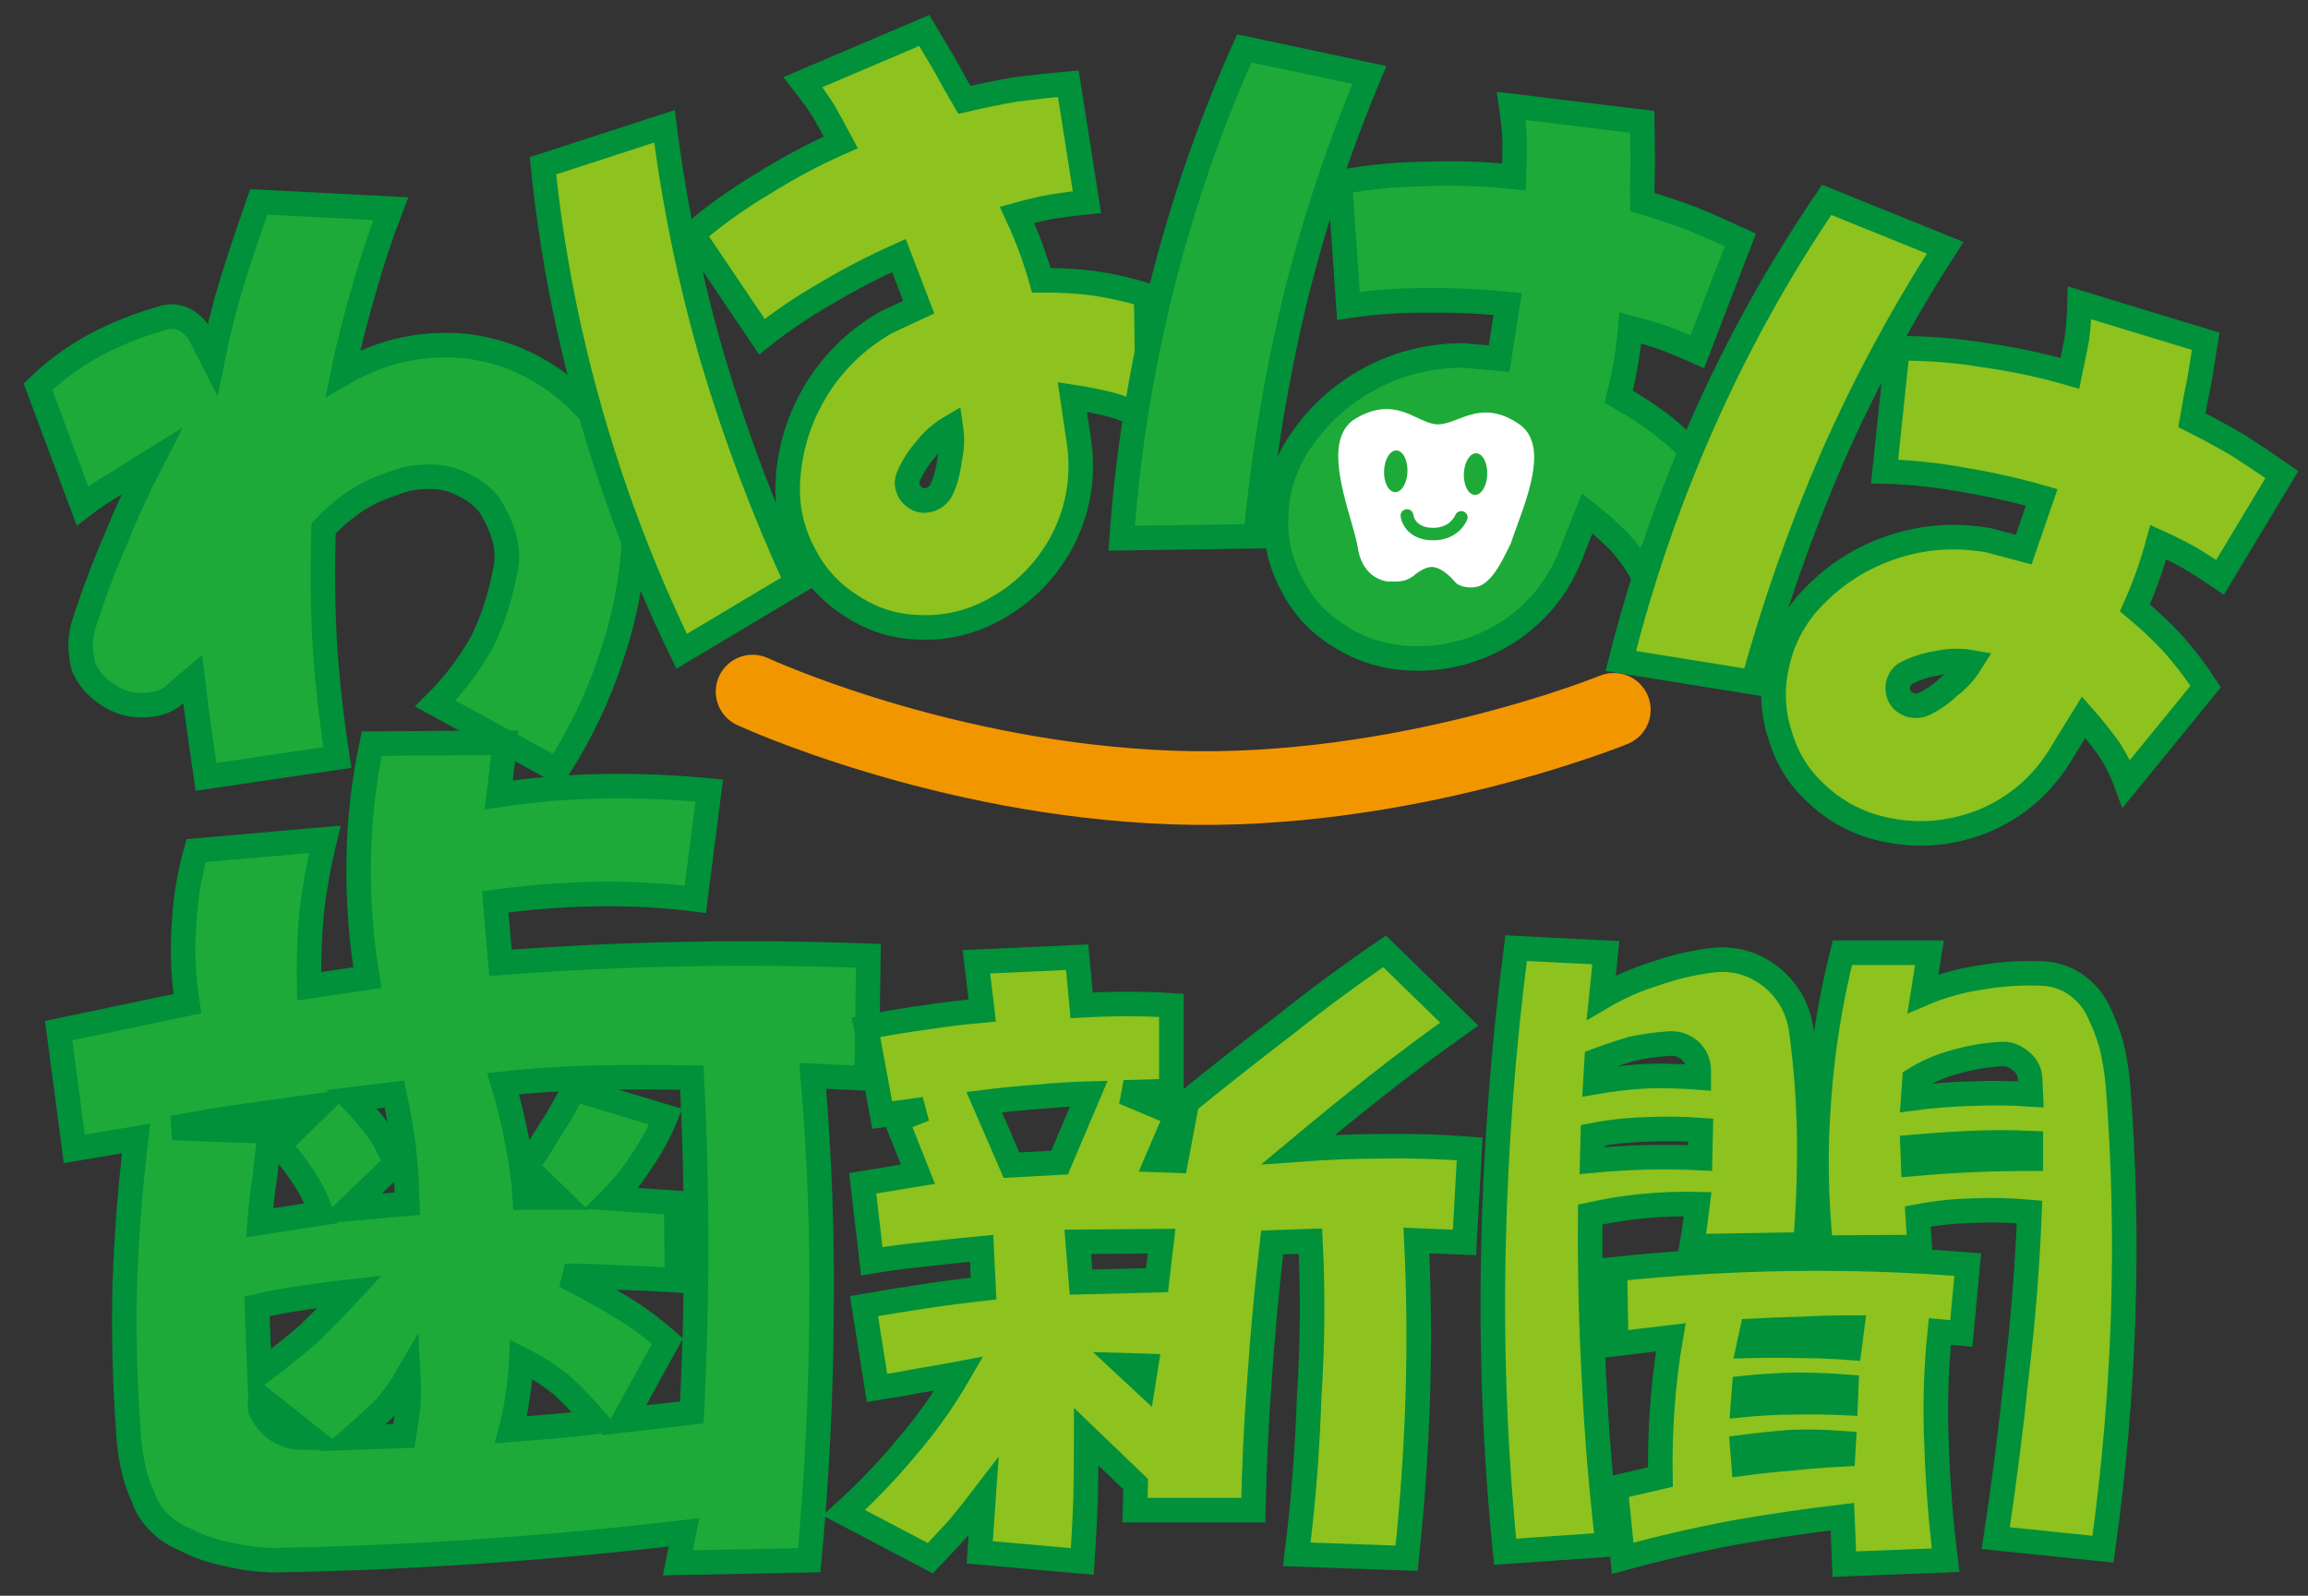
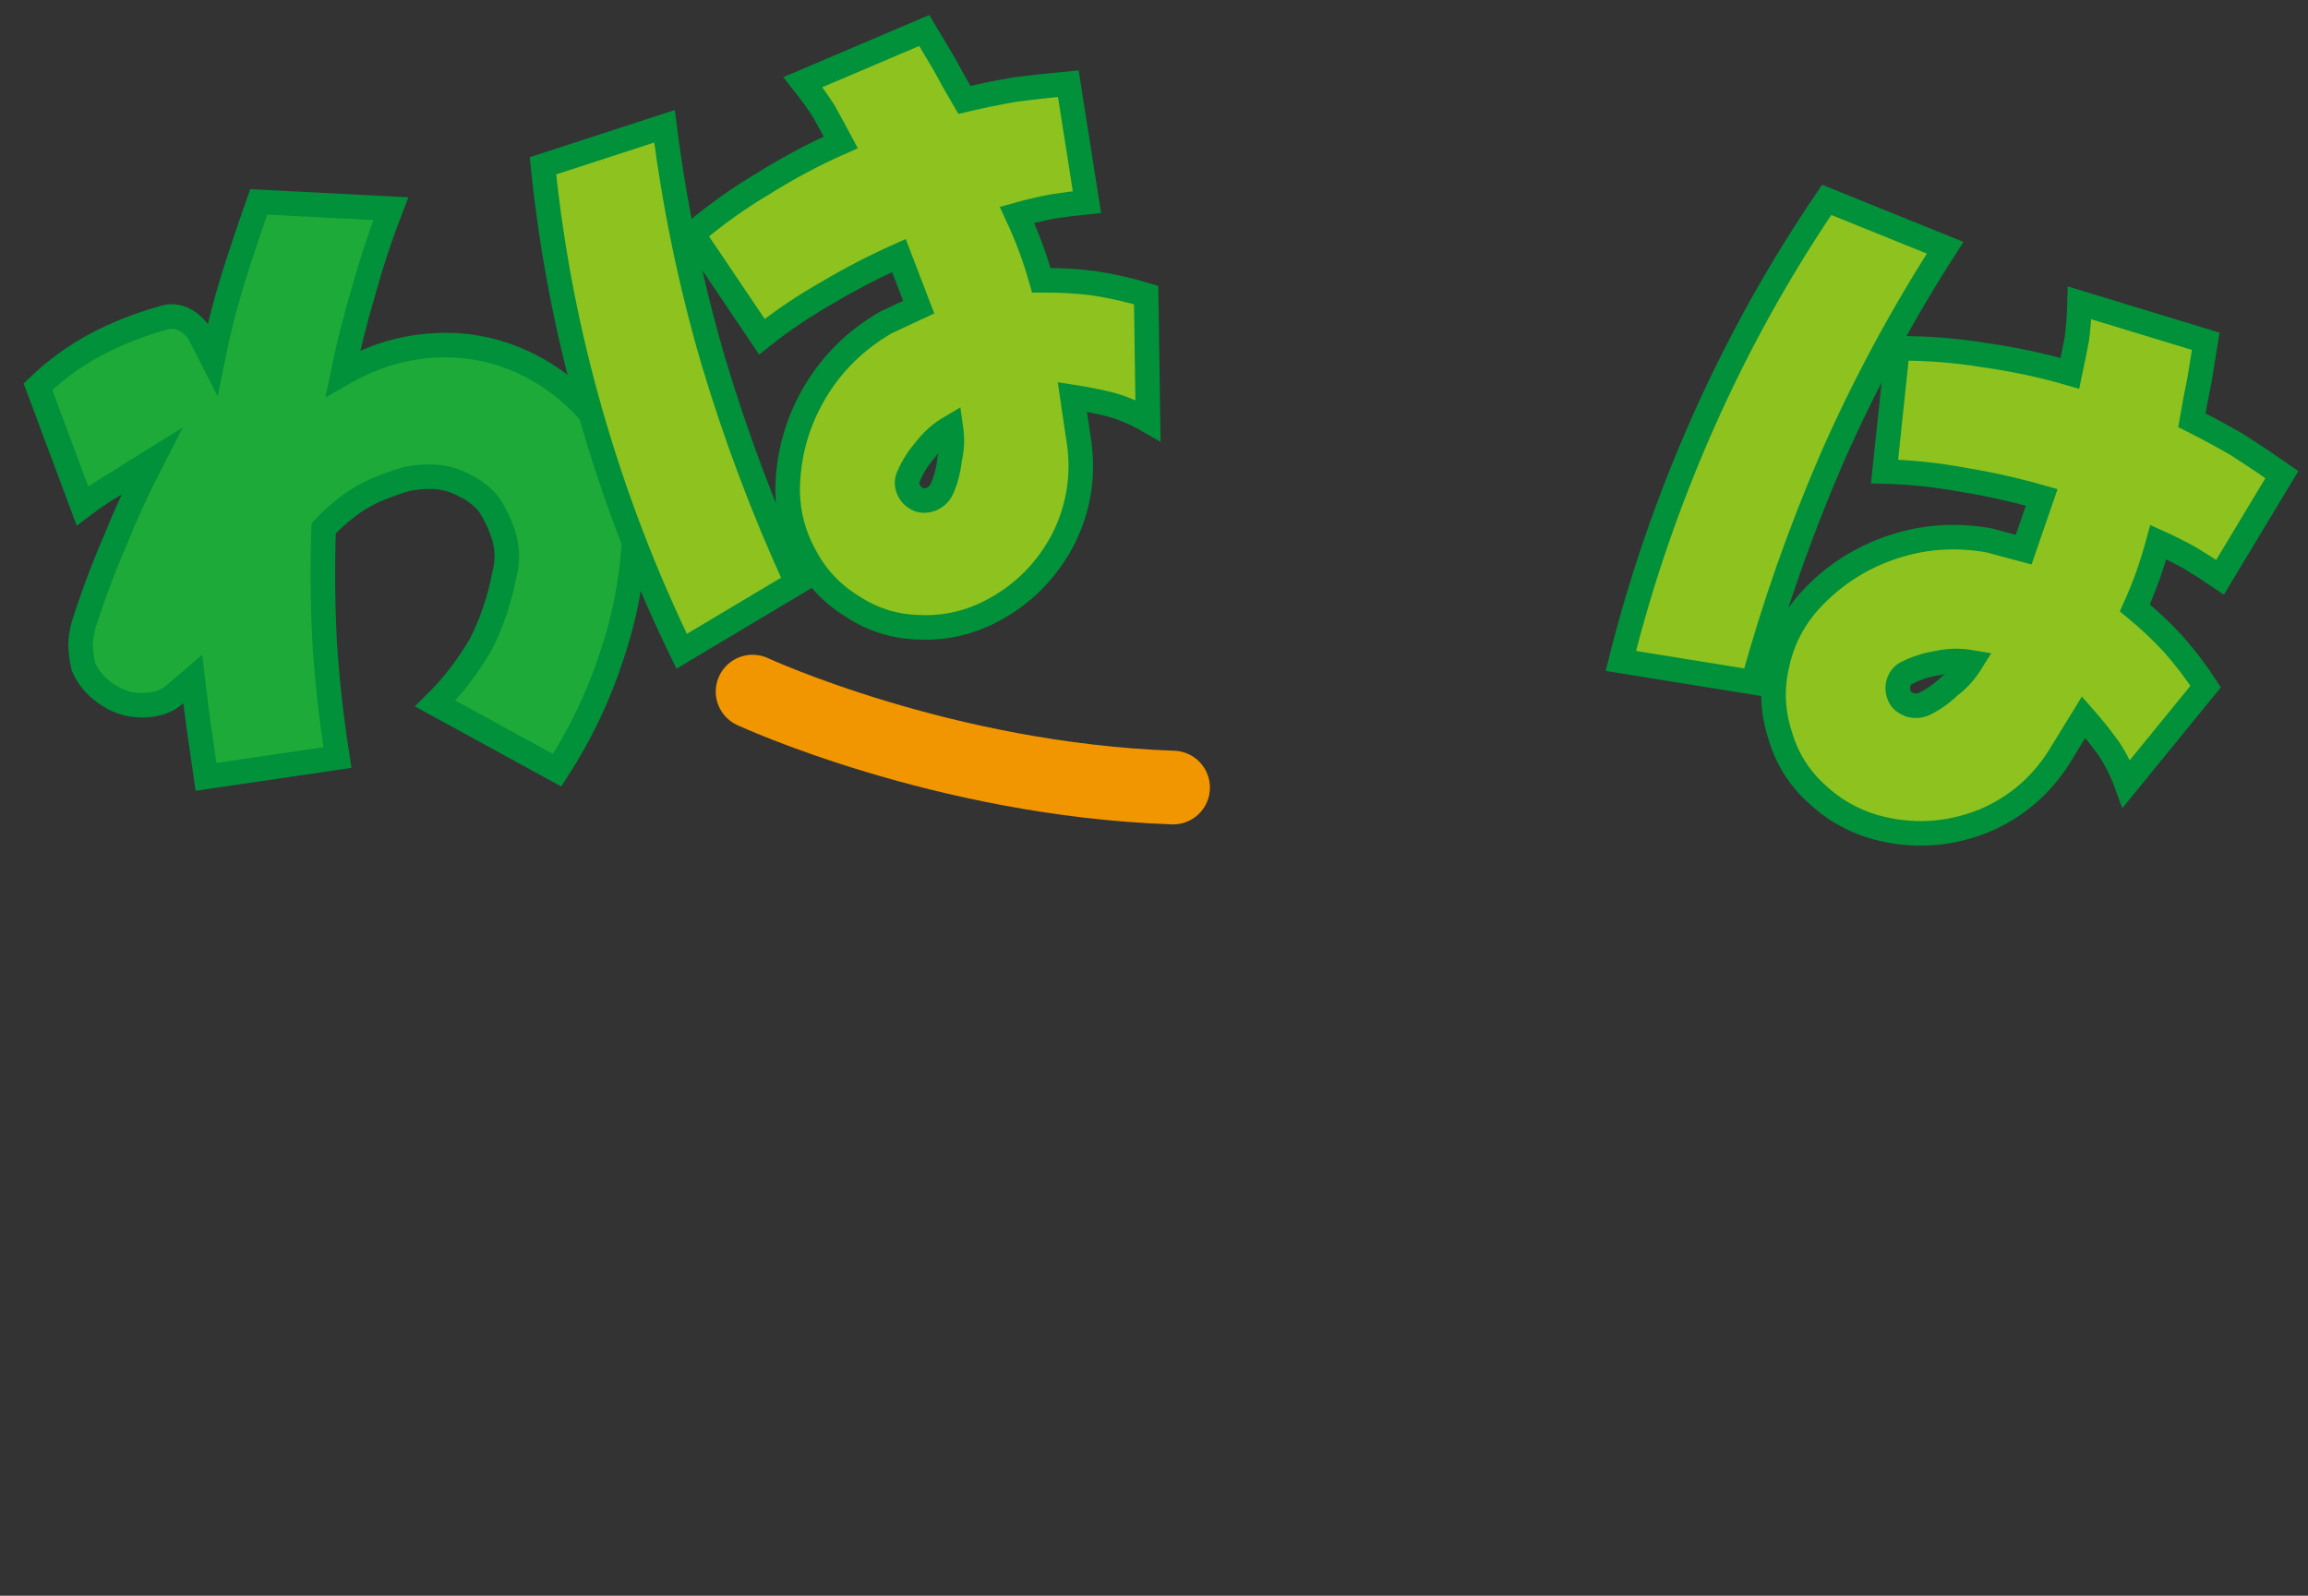
<svg xmlns="http://www.w3.org/2000/svg" width="94" height="65" viewBox="0 0 94 65" fill="none">
  <rect x="0" y="0" width="94" height="65" fill="#333333" stroke="none" />
-   <path d="M30.651 28.171C30.651 28.171 38.38 31.752 47.778 32.08C57.177 32.408 65.727 28.913 65.727 28.913" stroke="#F29600" stroke-width="3" stroke-linecap="round" />
+   <path d="M30.651 28.171C30.651 28.171 38.38 31.752 47.778 32.08" stroke="#F29600" stroke-width="3" stroke-linecap="round" />
  <path d="M14.822 11.807C14.486 12.939 14.199 14.073 13.963 15.209C14.548 14.874 15.148 14.609 15.767 14.413C16.405 14.219 17.06 14.103 17.732 14.068C18.838 14.008 19.908 14.184 20.939 14.594C21.99 15.026 22.905 15.639 23.686 16.436C24.391 17.151 24.924 17.979 25.286 18.919C25.687 19.88 25.87 20.853 25.835 21.838C25.756 23.532 25.442 25.178 24.893 26.777C24.364 28.395 23.628 29.928 22.691 31.375L17.725 28.657C18.44 27.953 19.061 27.145 19.586 26.237C20.03 25.364 20.349 24.419 20.544 23.399C20.679 22.911 20.677 22.409 20.537 21.89C20.395 21.411 20.184 20.959 19.903 20.536C19.638 20.211 19.302 19.953 18.895 19.761C18.508 19.551 18.087 19.437 17.634 19.421C17.298 19.41 16.953 19.437 16.596 19.503C16.278 19.591 15.938 19.708 15.577 19.852C15.137 20.015 14.706 20.247 14.281 20.547C13.875 20.848 13.509 21.171 13.182 21.515C13.127 23.072 13.141 24.641 13.225 26.221C13.328 27.764 13.502 29.308 13.744 30.856L8.389 31.645C8.294 30.991 8.198 30.327 8.104 29.652C8.009 28.979 7.923 28.314 7.847 27.661L7.116 28.286C6.973 28.42 6.801 28.522 6.601 28.593C6.402 28.666 6.193 28.708 5.976 28.72C5.422 28.76 4.913 28.634 4.45 28.341C3.949 28.027 3.597 27.63 3.396 27.15C3.328 26.852 3.289 26.555 3.28 26.258C3.289 26.002 3.328 25.747 3.395 25.493C3.772 24.303 4.197 23.164 4.669 22.075C5.122 20.947 5.625 19.85 6.175 18.784C5.691 19.083 5.217 19.382 4.753 19.681C4.269 19.96 3.804 20.27 3.359 20.609L1.546 15.752C2.26 15.066 3.049 14.492 3.915 14.029C4.758 13.585 5.649 13.231 6.586 12.968C6.885 12.861 7.181 12.871 7.472 12.999C7.724 13.127 7.935 13.311 8.104 13.554L8.657 14.639C8.873 13.561 9.148 12.476 9.482 11.383C9.814 10.329 10.167 9.276 10.539 8.224L15.916 8.5C15.501 9.571 15.138 10.674 14.822 11.807Z" fill="#1EAA39" stroke="#00913A" />
  <path d="M29.04 14.672C29.964 17.772 31.101 20.792 32.451 23.732L27.762 26.53C26.258 23.433 25.03 20.225 24.076 16.905C23.116 13.569 22.462 10.185 22.114 6.753L27.064 5.144C27.476 8.391 28.134 11.566 29.04 14.672ZM37.643 1.241C37.915 1.692 38.188 2.152 38.465 2.621C38.73 3.117 39 3.599 39.277 4.068C39.971 3.905 40.66 3.764 41.347 3.645C42.084 3.55 42.805 3.472 43.51 3.408L44.269 8.231C43.806 8.277 43.329 8.339 42.836 8.417C42.368 8.506 41.896 8.619 41.421 8.752C41.63 9.202 41.814 9.641 41.972 10.065C42.131 10.491 42.277 10.941 42.411 11.416C43.135 11.41 43.842 11.449 44.533 11.535C45.274 11.647 45.989 11.808 46.681 12.018L46.755 17.126C46.27 16.847 45.776 16.635 45.271 16.488C44.73 16.353 44.199 16.247 43.674 16.167L43.906 17.74C44.175 19.27 43.958 20.709 43.256 22.056C42.516 23.416 41.442 24.418 40.035 25.062C39.166 25.447 38.254 25.61 37.3 25.546C36.352 25.501 35.482 25.215 34.688 24.685C33.856 24.168 33.22 23.483 32.777 22.631C32.328 21.825 32.094 20.947 32.077 19.999C32.088 18.564 32.453 17.233 33.173 16.004C33.88 14.8 34.855 13.842 36.095 13.127L37.417 12.511L36.611 10.409C35.597 10.863 34.63 11.364 33.709 11.912C32.763 12.448 31.871 13.048 31.03 13.716L28.21 9.533C29.12 8.76 30.079 8.075 31.087 7.478C32.121 6.831 33.172 6.271 34.243 5.799C34.027 5.393 33.797 4.971 33.551 4.532C33.298 4.137 33.015 3.743 32.7 3.347L37.643 1.241ZM37.711 18.291C37.408 18.638 37.175 19.005 37.01 19.389C36.922 19.563 36.92 19.751 37.006 19.951C37.086 20.133 37.221 20.264 37.415 20.347C37.557 20.404 37.722 20.403 37.91 20.341C38.109 20.256 38.254 20.126 38.343 19.952C38.514 19.585 38.627 19.165 38.679 18.692C38.776 18.288 38.792 17.858 38.726 17.402C38.327 17.636 37.987 17.932 37.711 18.291Z" fill="#8DC21F" stroke="#00913A" />
-   <path d="M52.719 12.292C51.97 15.439 51.444 18.623 51.142 21.844L45.683 21.923C45.929 18.488 46.469 15.096 47.302 11.745C48.14 8.375 49.266 5.117 50.679 1.971L55.771 3.054C54.505 6.071 53.488 9.15 52.719 12.292ZM66.886 4.962C66.895 5.489 66.901 6.024 66.907 6.57C66.888 7.13 66.881 7.682 66.886 8.228C67.568 8.434 68.236 8.657 68.891 8.897C69.576 9.183 70.239 9.476 70.882 9.773L69.128 14.329C68.704 14.137 68.259 13.954 67.795 13.773C67.343 13.617 66.879 13.478 66.401 13.356C66.356 13.851 66.297 14.321 66.222 14.769C66.146 15.216 66.048 15.68 65.927 16.158C66.555 16.514 67.149 16.901 67.704 17.322C68.29 17.789 68.83 18.287 69.322 18.814L66.832 23.275C66.552 22.791 66.23 22.36 65.867 21.981C65.466 21.594 65.058 21.235 64.644 20.904L64.058 22.382C63.526 23.842 62.619 24.98 61.337 25.795C60.017 26.603 58.586 26.934 57.045 26.788C56.099 26.687 55.228 26.371 54.435 25.839C53.636 25.326 53.026 24.643 52.602 23.788C52.142 22.923 51.932 22.011 51.974 21.054C51.99 20.13 52.226 19.253 52.685 18.423C53.411 17.186 54.394 16.216 55.632 15.512C56.845 14.823 58.169 14.479 59.599 14.48L61.055 14.608L61.406 12.385C60.301 12.271 59.213 12.221 58.142 12.236C57.055 12.227 55.982 12.301 54.92 12.458L54.569 7.424C55.743 7.21 56.916 7.097 58.089 7.085C59.306 7.041 60.497 7.082 61.66 7.208C61.677 6.748 61.688 6.268 61.695 5.765C61.673 5.297 61.625 4.813 61.55 4.314L66.886 4.962Z" fill="#1EAA39" stroke="#00913A" />
  <path d="M74.614 18.658C73.328 21.628 72.258 24.672 71.402 27.792L66.012 26.922C66.851 23.582 67.971 20.336 69.374 17.18C70.783 14.007 72.457 10.994 74.397 8.141L79.223 10.091C77.453 12.842 75.916 15.698 74.614 18.658ZM89.836 13.901C89.755 14.421 89.669 14.949 89.579 15.487C89.463 16.036 89.361 16.579 89.271 17.117C89.907 17.437 90.526 17.773 91.129 18.122C91.753 18.524 92.357 18.927 92.937 19.331L90.419 23.513C90.035 23.251 89.629 22.993 89.202 22.735C88.785 22.503 88.352 22.285 87.903 22.082C87.773 22.561 87.632 23.014 87.48 23.443C87.329 23.871 87.151 24.309 86.949 24.759C87.507 25.219 88.023 25.704 88.497 26.215C88.993 26.776 89.439 27.36 89.832 27.966L86.605 31.925C86.413 31.401 86.171 30.921 85.88 30.484C85.552 30.033 85.213 29.609 84.863 29.212L84.029 30.567C83.252 31.911 82.161 32.874 80.757 33.455C79.316 34.021 77.85 34.098 76.358 33.687C75.443 33.424 74.641 32.961 73.951 32.3C73.254 31.657 72.771 30.877 72.504 29.961C72.199 29.03 72.151 28.096 72.359 27.16C72.534 26.253 72.92 25.43 73.516 24.692C74.446 23.6 75.583 22.815 76.924 22.337C78.24 21.869 79.602 21.76 81.011 22.011L82.421 22.388L83.154 20.261C82.085 19.957 81.022 19.718 79.966 19.546C78.897 19.348 77.826 19.235 76.754 19.206L77.282 14.188C78.476 14.182 79.651 14.273 80.806 14.463C82.014 14.634 83.179 14.88 84.303 15.207C84.399 14.756 84.494 14.285 84.588 13.791C84.648 13.326 84.684 12.84 84.697 12.336L89.836 13.901ZM78.928 27.006C78.474 27.077 78.06 27.208 77.686 27.396C77.506 27.473 77.385 27.615 77.321 27.823C77.266 28.014 77.286 28.203 77.38 28.389C77.453 28.525 77.581 28.63 77.764 28.703C77.972 28.766 78.167 28.76 78.346 28.684C78.713 28.513 79.069 28.264 79.414 27.935C79.749 27.686 80.036 27.368 80.28 26.977C79.822 26.899 79.371 26.908 78.928 27.006Z" fill="#8DC21F" stroke="#00913A" />
-   <path d="M55.284 22.214C55.443 23.466 56.291 23.69 56.601 23.689C56.904 23.687 57.214 23.72 57.559 23.465C57.846 23.218 58.123 23.087 58.336 23.095C58.6 23.104 58.941 23.327 59.272 23.718C59.45 23.923 60.014 24.02 60.361 23.819C60.879 23.521 61.203 22.794 61.529 22.146C61.602 21.921 61.692 21.674 61.789 21.409C62.304 19.993 63.012 18.057 61.868 17.275C61.427 16.973 61.005 16.818 60.581 16.803C60.118 16.787 59.718 16.941 59.366 17.077C59.076 17.188 58.803 17.294 58.54 17.285C58.277 17.276 58.011 17.151 57.731 17.02C57.389 16.86 57.001 16.679 56.537 16.663C56.114 16.648 55.682 16.772 55.221 17.043C54.026 17.743 54.595 19.725 55.011 21.172C55.123 21.562 55.224 21.916 55.284 22.214ZM60.126 18.463C60.388 18.472 60.589 18.859 60.572 19.328C60.556 19.796 60.33 20.169 60.066 20.16C59.803 20.15 59.603 19.763 59.62 19.295C59.636 18.826 59.863 18.454 60.126 18.463ZM57.563 20.969C57.57 21.024 57.648 21.476 58.318 21.5C59.055 21.526 59.267 20.991 59.27 20.984C59.32 20.852 59.47 20.786 59.605 20.835C59.739 20.884 59.807 21.031 59.757 21.163C59.744 21.199 59.408 22.047 58.3 22.008C57.383 21.976 57.078 21.348 57.044 21.022C57.031 20.881 57.136 20.758 57.279 20.743C57.421 20.73 57.547 20.831 57.563 20.969ZM56.876 18.349C57.139 18.358 57.34 18.746 57.323 19.214C57.307 19.683 57.081 20.055 56.817 20.046C56.553 20.037 56.353 19.65 56.37 19.181C56.386 18.712 56.612 18.34 56.876 18.349Z" fill="white" />
-   <path d="M7.632 40.882C7.466 39.844 7.42 38.793 7.49 37.73C7.537 36.691 7.702 35.664 7.986 34.649L13.228 34.188C12.991 35.156 12.815 36.136 12.697 37.127C12.602 38.144 12.567 39.159 12.59 40.174L14.964 39.82C14.703 38.261 14.585 36.667 14.61 35.038C14.633 33.431 14.81 31.85 15.141 30.291L20.561 30.255L20.313 32.38C21.706 32.168 23.122 32.05 24.564 32.027C26.004 32.003 27.444 32.062 28.885 32.203L28.319 36.632C27.02 36.467 25.663 36.396 24.245 36.419C22.875 36.443 21.517 36.55 20.171 36.737L20.383 39.218C22.864 39.029 25.365 38.911 27.893 38.863C30.349 38.816 32.84 38.84 35.367 38.934L35.296 43.928L33.1 43.822C33.383 47.105 33.501 50.398 33.455 53.705C33.431 57.011 33.265 60.294 32.958 63.552L27.61 63.659L27.857 62.419C25.047 62.75 22.249 63.009 19.463 63.198C16.677 63.387 13.878 63.506 11.068 63.553C10.431 63.529 9.828 63.447 9.261 63.305C8.647 63.186 8.069 62.986 7.525 62.703C7.124 62.538 6.781 62.313 6.498 62.029C6.191 61.746 5.967 61.392 5.825 60.967C5.636 60.565 5.494 60.129 5.4 59.657C5.306 59.208 5.246 58.735 5.223 58.24C5.081 56.257 5.034 54.273 5.081 52.289C5.152 50.306 5.306 48.334 5.543 46.374L3.026 46.799L2.39 41.981L7.632 40.882ZM10.996 46.09C10.926 46.703 10.855 47.33 10.784 47.967C10.69 48.557 10.619 49.172 10.572 49.809L13.087 49.42C12.898 48.876 12.65 48.381 12.343 47.932C12.036 47.46 11.706 47.034 11.351 46.657L13.016 45.027C12.001 45.169 10.997 45.311 10.005 45.453C9.014 45.593 8.022 45.759 7.03 45.948L10.996 46.09ZM12.519 54.378C13.11 53.812 13.689 53.221 14.256 52.608C13.618 52.678 12.991 52.762 12.377 52.856C11.716 52.951 11.078 53.068 10.465 53.209L10.571 55.937C11.232 55.441 11.882 54.922 12.519 54.378ZM10.607 57.425C10.678 57.591 10.772 57.744 10.89 57.885C11.056 58.098 11.245 58.252 11.457 58.347C11.693 58.487 11.953 58.559 12.237 58.559H12.662L10.607 56.929C10.583 57.094 10.583 57.26 10.607 57.425ZM15.389 46.019C15.695 46.468 15.932 46.929 16.098 47.401L14.185 49.242L16.593 49.03C16.57 48.322 16.523 47.59 16.452 46.834C16.358 46.078 16.227 45.323 16.062 44.567L14.327 44.779C14.704 45.181 15.058 45.593 15.389 46.019ZM16.452 58.487C16.523 58.062 16.581 57.65 16.629 57.248C16.652 56.822 16.652 56.41 16.629 56.008C16.345 56.504 16.015 56.964 15.637 57.39C15.212 57.791 14.787 58.181 14.362 58.559L16.452 58.487ZM21.056 46.48C21.221 47.236 21.328 48.003 21.375 48.782H22.721L21.446 47.543C21.777 47.047 22.107 46.528 22.438 45.984C22.768 45.488 23.075 44.945 23.359 44.355L27.113 45.488C26.853 46.125 26.534 46.716 26.157 47.259C25.802 47.825 25.389 48.345 24.917 48.818L27.538 48.995L27.574 52.148C26.818 52.101 26.05 52.065 25.272 52.042C24.515 51.994 23.76 51.971 23.004 51.971C23.76 52.349 24.491 52.751 25.2 53.175C25.909 53.6 26.57 54.085 27.184 54.628L25.412 57.852L28.176 57.532C28.294 55.265 28.352 52.999 28.352 50.732C28.352 48.441 28.294 46.162 28.176 43.895C26.923 43.872 25.649 43.872 24.35 43.895C23.05 43.919 21.764 44.001 20.489 44.143C20.725 44.921 20.916 45.7 21.056 46.48ZM22.545 58.098C23.134 58.051 23.725 57.992 24.316 57.92C23.89 57.425 23.431 56.941 22.934 56.468C22.415 56.043 21.848 55.678 21.233 55.37C21.211 55.866 21.163 56.351 21.092 56.822C21.022 57.318 20.927 57.791 20.809 58.24C21.399 58.193 21.977 58.145 22.545 58.098Z" fill="#1EAA39" stroke="#00913A" />
-   <path d="M37.622 41.452C38.416 41.329 39.21 41.232 40.005 41.161L39.766 39.176L43.87 38.99L44.054 40.949C44.672 40.914 45.289 40.896 45.907 40.896C46.525 40.896 47.125 40.914 47.707 40.949V44.443L45.775 44.496L47.919 45.396L47.125 47.249L47.893 47.276L48.342 44.893C49.666 43.817 50.998 42.767 52.339 41.743C53.645 40.702 54.995 39.706 56.39 38.752L59.432 41.716C58.286 42.528 57.174 43.358 56.098 44.204C55.004 45.069 53.927 45.942 52.87 46.825C54.05 46.737 55.215 46.692 56.362 46.692C57.545 46.675 58.709 46.71 59.857 46.798L59.645 50.609L57.687 50.53C57.792 52.7 57.81 54.862 57.74 57.014C57.669 59.15 57.519 61.302 57.289 63.473L52.816 63.314C53.081 61.196 53.249 59.061 53.319 56.908C53.46 54.791 53.478 52.674 53.372 50.556L51.811 50.609C51.599 52.444 51.431 54.262 51.308 56.061C51.167 57.896 51.078 59.715 51.044 61.514H46.226L46.253 60.455L44.241 58.522C44.241 59.37 44.232 60.216 44.215 61.063C44.179 61.927 44.136 62.774 44.082 63.604L39.901 63.234L40.06 60.958C39.724 61.398 39.38 61.83 39.027 62.254C38.656 62.66 38.277 63.066 37.889 63.471L34.368 61.618C35.287 60.79 36.133 59.908 36.909 58.972C37.704 58.055 38.419 57.049 39.053 55.954C38.489 56.06 37.933 56.158 37.387 56.245C36.839 56.352 36.283 56.449 35.719 56.536L35.189 53.202C36.001 53.061 36.812 52.928 37.624 52.805C38.435 52.682 39.248 52.576 40.059 52.487L39.98 50.847C39.238 50.917 38.488 50.996 37.73 51.084C36.988 51.155 36.247 51.252 35.506 51.375L35.136 48.199L37.386 47.829L36.512 45.632L37.65 45.181L35.929 45.419L35.268 41.846C36.043 41.691 36.829 41.559 37.622 41.452ZM41.196 47.461L43.154 47.355L44.345 44.548C43.657 44.566 42.95 44.611 42.228 44.681C41.504 44.734 40.79 44.804 40.084 44.893L41.196 47.461ZM44.028 52.225L47.124 52.145L47.31 50.557L43.895 50.584L44.028 52.225ZM46.569 56.301L46.674 55.639L45.828 55.613L46.569 56.301Z" fill="#8DC21F" stroke="#00913A" />
-   <path d="M65.401 38.806L65.216 40.632C65.904 40.226 66.619 39.908 67.36 39.679C68.1 39.415 68.868 39.229 69.663 39.123C70.579 39 71.4 39.22 72.124 39.784C72.83 40.349 73.245 41.091 73.368 42.008C73.561 43.454 73.668 44.902 73.686 46.348C73.702 47.796 73.65 49.242 73.527 50.69L68.895 50.769C68.947 50.469 68.991 50.186 69.028 49.922C69.063 49.622 69.097 49.331 69.134 49.048C68.392 49.031 67.66 49.058 66.936 49.128C66.196 49.199 65.471 49.314 64.766 49.472C64.749 51.73 64.801 53.981 64.925 56.22C65.031 58.444 65.216 60.676 65.48 62.918L61.3 63.209C60.892 59.116 60.734 55.013 60.823 50.901C60.91 46.772 61.219 42.678 61.749 38.62L65.401 38.806ZM67.042 47.143C67.766 47.126 68.499 47.134 69.24 47.17L69.266 46.032C68.525 45.978 67.793 45.97 67.069 46.005C66.328 46.023 65.596 46.102 64.872 46.243L64.846 47.276C65.569 47.206 66.301 47.161 67.042 47.143ZM67.096 43.835C67.801 43.818 68.499 43.835 69.186 43.888V43.596C69.186 43.278 69.063 43.005 68.816 42.776C68.552 42.564 68.26 42.477 67.942 42.511C67.43 42.547 66.936 42.617 66.46 42.723C65.983 42.864 65.507 43.023 65.031 43.199L64.978 44.073C65.683 43.95 66.389 43.87 67.096 43.835ZM72.945 51.273C75.344 51.237 77.744 51.317 80.143 51.51L79.879 54.316L79.006 54.237C78.847 55.79 78.802 57.343 78.874 58.895C78.926 60.466 79.049 62.018 79.243 63.553L75.115 63.712L75.035 61.78C73.535 61.956 72.044 62.177 70.562 62.441C69.062 62.723 67.572 63.068 66.089 63.474L65.798 60.589L67.624 60.165C67.606 59.213 67.634 58.26 67.704 57.308C67.774 56.337 67.889 55.393 68.048 54.475L65.824 54.74L65.772 51.696C68.136 51.449 70.527 51.308 72.945 51.273ZM71.013 59.609C71.666 59.522 72.335 59.451 73.024 59.398C73.694 59.328 74.374 59.274 75.062 59.239L75.088 58.788C74.4 58.736 73.712 58.718 73.024 58.736C72.317 58.788 71.63 58.859 70.96 58.947L71.013 59.609ZM73.077 57.121C73.765 57.105 74.462 57.113 75.168 57.148L75.195 56.487C74.507 56.434 73.81 56.407 73.104 56.407C72.398 56.425 71.71 56.469 71.039 56.539L70.986 57.228C71.674 57.158 72.371 57.121 73.077 57.121ZM73.288 54.819C73.959 54.819 74.639 54.846 75.326 54.898L75.432 54.078C74.761 54.078 74.082 54.096 73.394 54.131C72.707 54.149 72.027 54.175 71.356 54.211L71.224 54.82C71.913 54.801 72.601 54.801 73.288 54.819ZM74.083 44.761C74.224 42.768 74.542 40.782 75.036 38.806H78.583L78.318 40.473C79.059 40.156 79.854 39.935 80.7 39.812C81.511 39.671 82.332 39.618 83.162 39.653C83.639 39.671 84.07 39.803 84.459 40.05C84.864 40.315 85.182 40.659 85.412 41.083C85.658 41.577 85.852 42.071 85.994 42.565C86.117 43.077 86.206 43.615 86.259 44.179C86.506 47.321 86.575 50.478 86.471 53.654C86.365 56.814 86.091 59.963 85.65 63.104L81.283 62.653C81.618 60.448 81.9 58.234 82.129 56.01C82.395 53.805 82.57 51.59 82.659 49.366C81.883 49.296 81.106 49.279 80.33 49.314C79.589 49.331 78.847 49.41 78.107 49.551L78.186 50.796L74.163 50.822C73.951 48.794 73.924 46.773 74.083 44.761ZM77.921 47.408C78.715 47.338 79.509 47.285 80.303 47.249C81.115 47.214 81.918 47.197 82.711 47.197V46.561C81.918 46.525 81.115 46.525 80.303 46.561C79.51 46.597 78.706 46.649 77.895 46.72L77.921 47.408ZM77.921 44.735C78.715 44.629 79.509 44.567 80.303 44.549C81.097 44.513 81.9 44.522 82.711 44.576L82.686 44.02C82.686 43.685 82.562 43.421 82.314 43.226C82.068 43.014 81.803 42.917 81.521 42.935C80.867 42.971 80.242 43.077 79.642 43.253C79.041 43.411 78.485 43.65 77.975 43.967L77.921 44.735Z" fill="#8DC21F" stroke="#00913A" />
</svg>